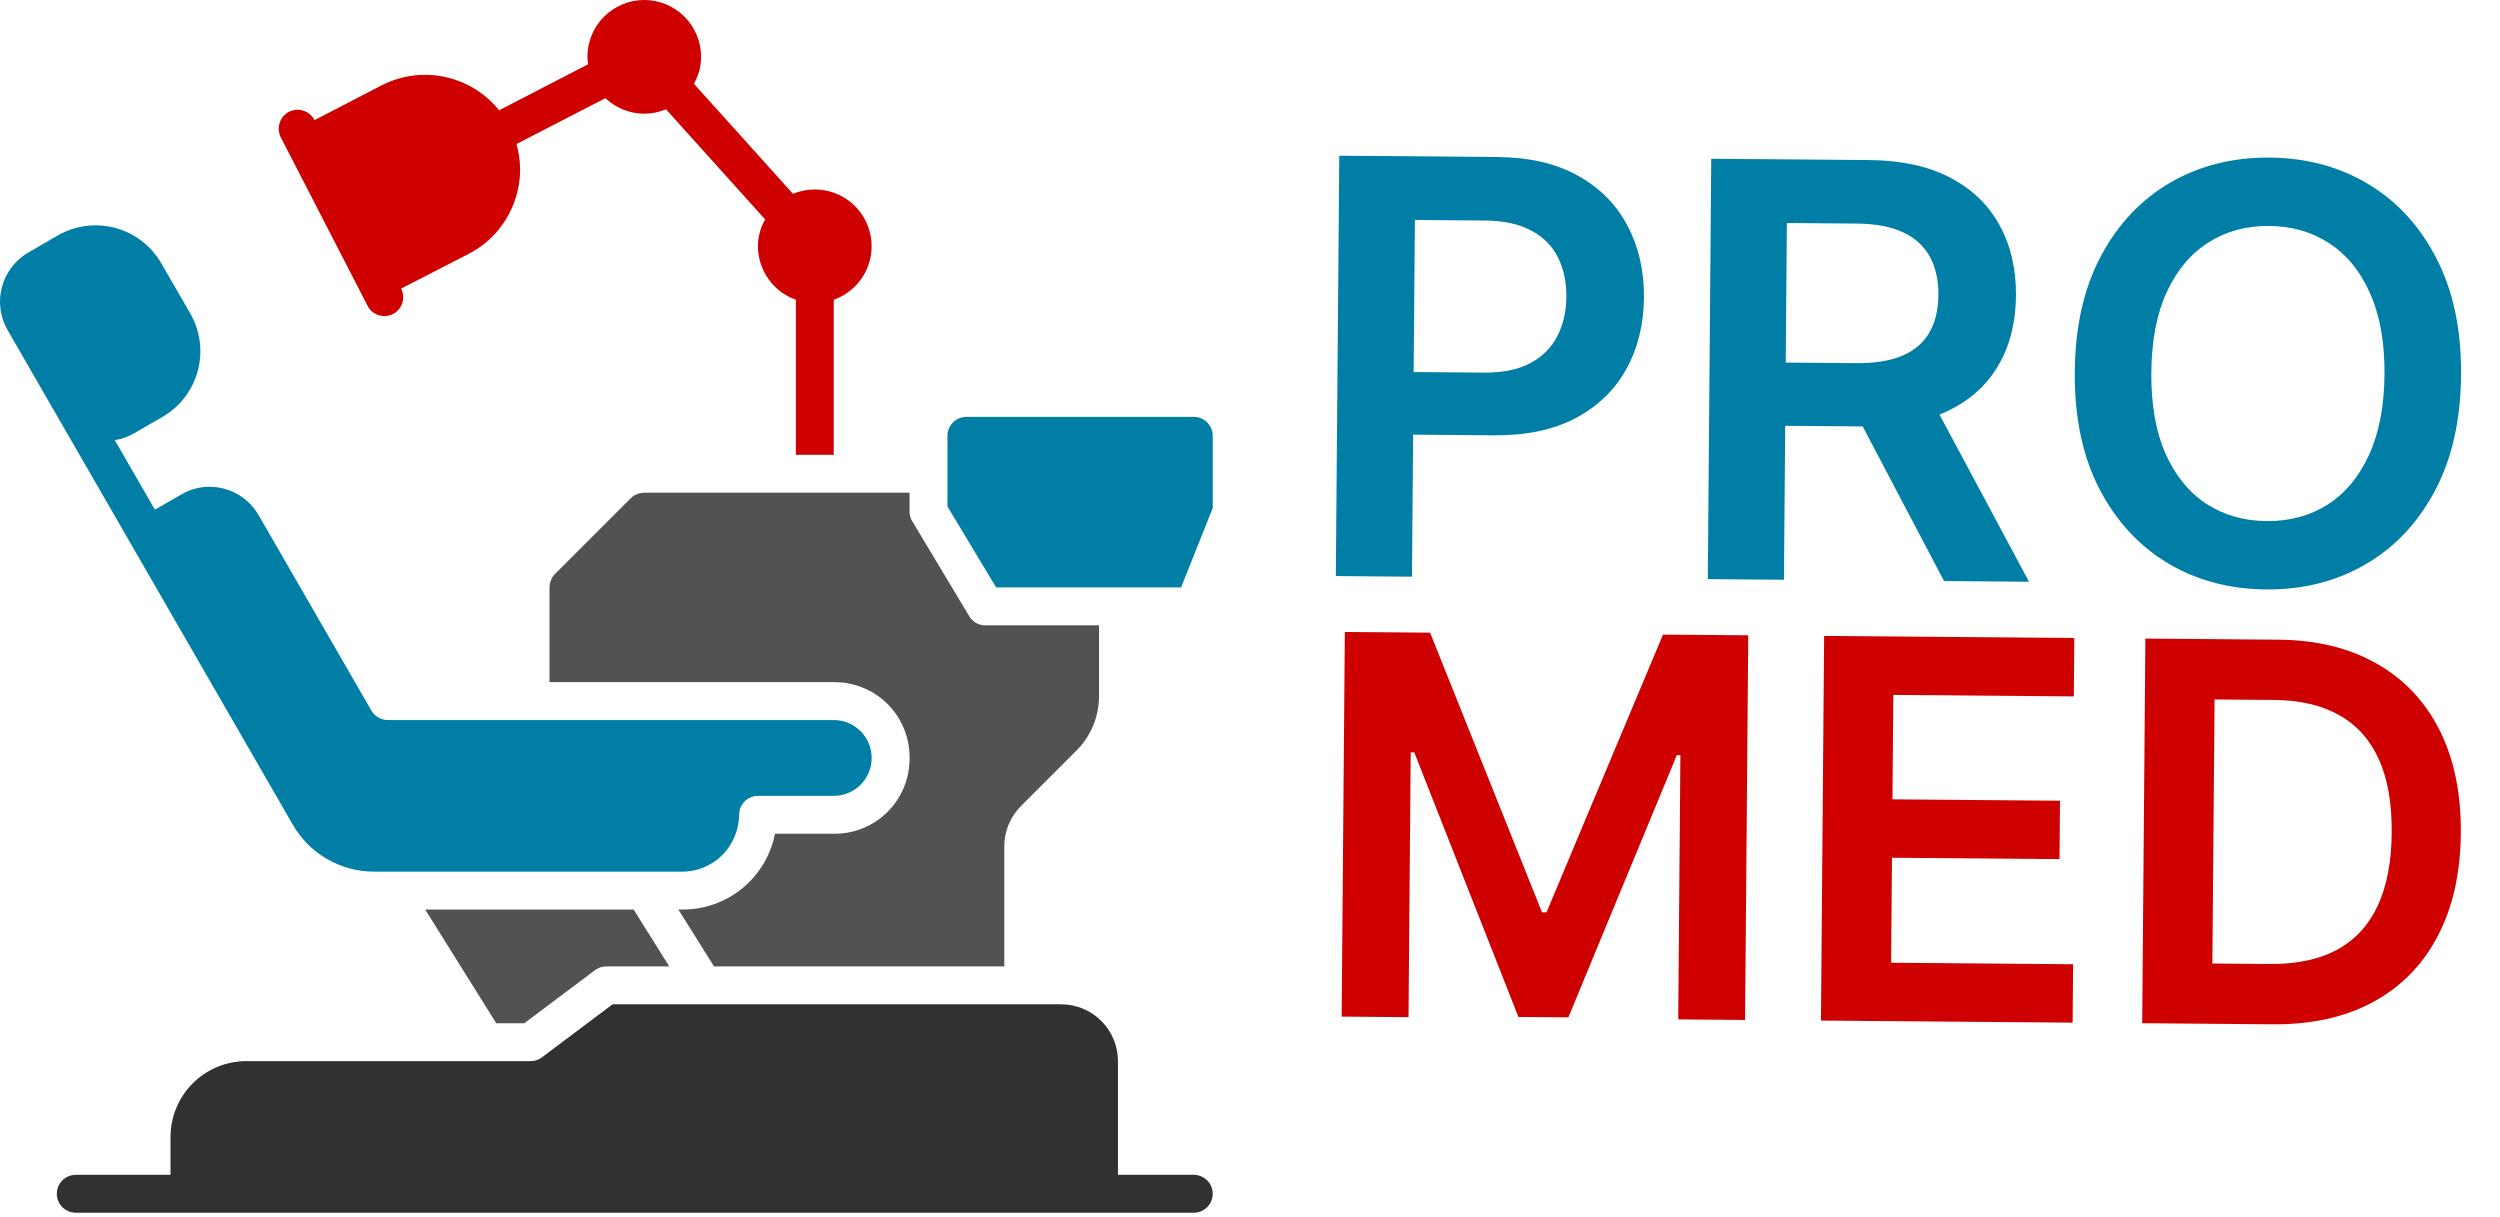
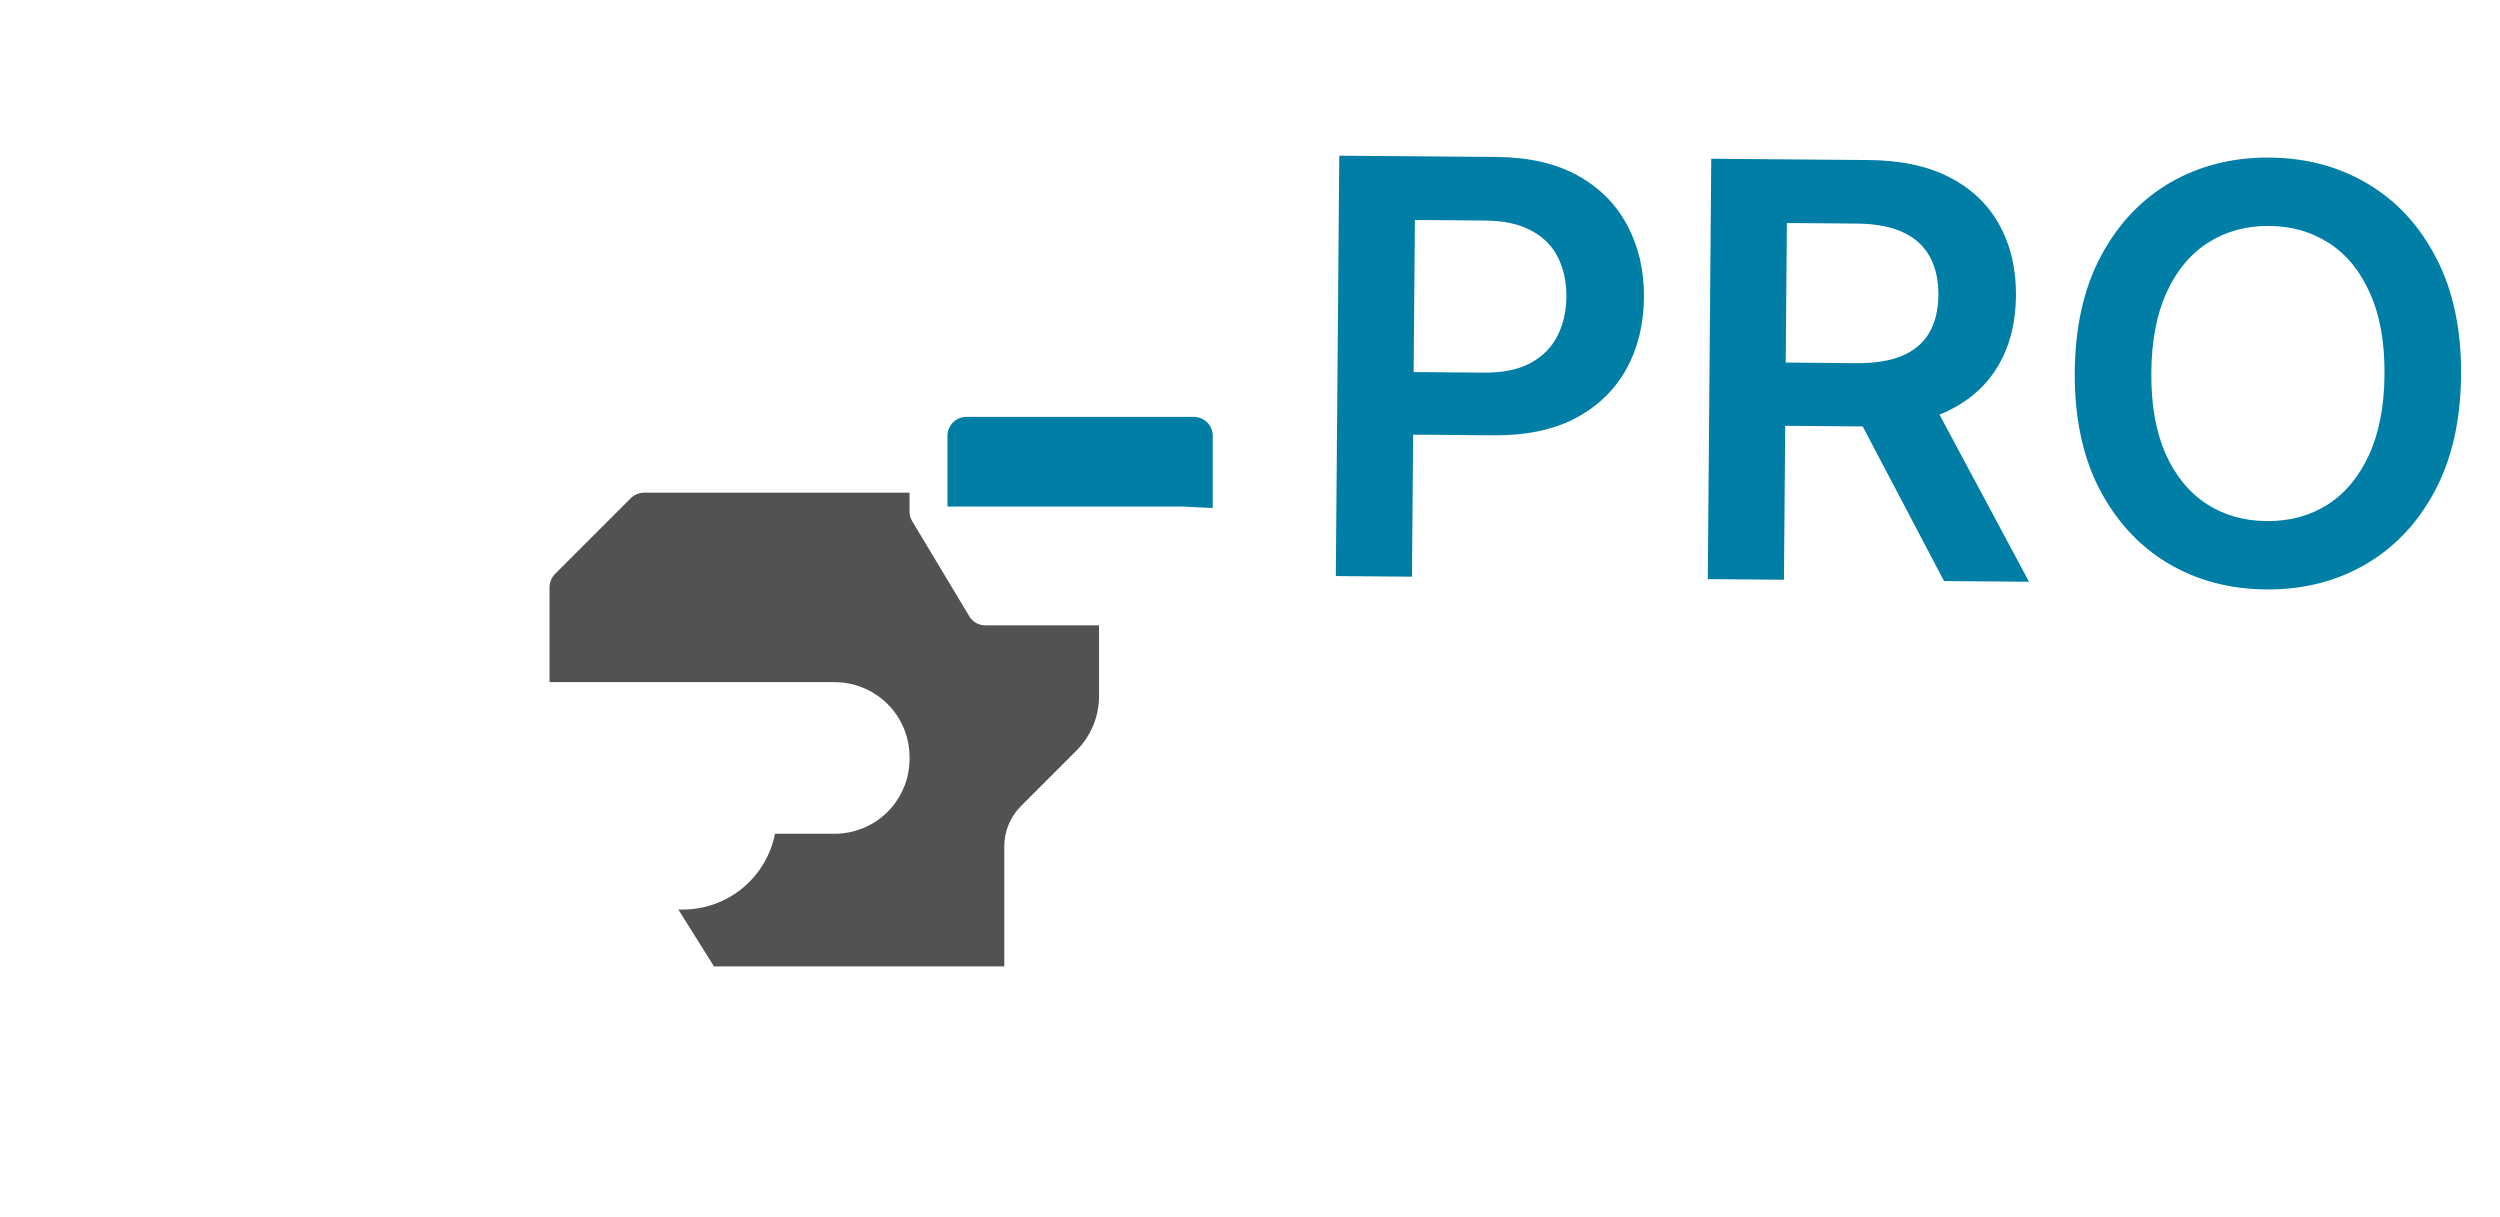
<svg xmlns="http://www.w3.org/2000/svg" width="536" height="261" viewBox="0 0 536 261" fill="none">
-   <path d="M255.942 251.884H239.691V227.508C239.691 224.276 238.407 221.176 236.122 218.89C233.836 216.604 230.736 215.32 227.503 215.32H131.341L116.187 226.695C115.484 227.223 114.629 227.508 113.75 227.508H52.81C48.5 227.508 44.367 229.22 41.319 232.268C38.272 235.315 36.559 239.449 36.559 243.759V251.884H16.246C15.169 251.884 14.135 252.312 13.373 253.074C12.612 253.836 12.184 254.869 12.184 255.946C12.184 257.024 12.612 258.057 13.373 258.819C14.135 259.581 15.169 260.009 16.246 260.009H255.942C257.019 260.009 258.053 259.581 258.815 258.819C259.577 258.057 260.005 257.024 260.005 255.946C260.005 254.869 259.577 253.836 258.815 253.074C258.053 252.312 257.019 251.884 255.942 251.884Z" fill="#313131" />
  <path d="M138.13 105.629C137.053 105.637 136.02 106.058 135.245 106.807L118.995 123.057C118.246 123.832 117.824 124.865 117.816 125.942V146.255H178.959C183.215 146.257 187.295 147.949 190.304 150.958C193.313 153.967 195.004 158.047 195.007 162.302V162.709C195.004 166.964 193.313 171.045 190.304 174.054C187.295 177.063 183.215 178.754 178.959 178.756H166.162C165.26 183.324 162.805 187.439 159.213 190.401C155.621 193.364 151.114 194.991 146.458 195.007H145.442L153.08 207.195H215.32V181.438C215.321 179.837 215.637 178.253 216.25 176.775C216.864 175.297 217.762 173.955 218.895 172.825L230.88 160.84C233.902 157.774 235.608 153.648 235.633 149.343V134.067H211.257C210.728 134.074 210.203 133.973 209.714 133.771C209.225 133.568 208.783 133.268 208.413 132.889C208.141 132.652 207.92 132.362 207.763 132.036L195.616 111.804C195.213 111.173 195.002 110.44 195.007 109.691V105.629H138.13Z" fill="#525252" />
-   <path d="M62.77 176.806C64.535 179.867 67.075 182.41 70.134 184.178C73.194 185.947 76.665 186.879 80.198 186.881H146.658C149.202 186.793 151.655 185.911 153.673 184.36C155.691 182.808 157.173 180.664 157.912 178.228C158.305 176.867 158.51 175.459 158.521 174.043C158.668 173.093 159.15 172.226 159.88 171.6C160.61 170.974 161.541 170.63 162.502 170.631H178.956C181.077 170.579 183.093 169.7 184.574 168.182C186.056 166.664 186.885 164.627 186.885 162.505C186.885 160.384 186.056 158.347 184.574 156.829C183.093 155.311 181.077 154.432 178.956 154.38H83.164C82.448 154.382 81.745 154.195 81.124 153.838C80.504 153.481 79.988 152.968 79.629 152.349L55.456 110.463C54.389 108.607 52.849 107.065 50.995 105.995C49.14 104.925 47.035 104.364 44.894 104.369C42.762 104.364 40.669 104.94 38.84 106.035L33.211 109.273L24.616 94.369C25.988 94.15 27.312 93.695 28.528 93.022L34.828 89.384C36.677 88.317 38.298 86.897 39.598 85.203C40.898 83.51 41.852 81.576 42.404 79.514C42.957 77.452 43.098 75.301 42.819 73.184C42.54 71.068 41.847 69.027 40.779 67.178L34.572 56.434C33.504 54.586 32.083 52.966 30.388 51.668C28.694 50.369 26.761 49.417 24.698 48.865C22.636 48.314 20.485 48.175 18.369 48.455C16.253 48.735 14.213 49.429 12.365 50.498L6.078 54.135C3.286 55.755 1.25 58.416 0.415 61.535C-0.42 64.654 0.015 67.976 1.625 70.775C35.533 129.564 -2.746 63.174 62.77 176.806Z" fill="#007EA6" />
-   <path d="M78.811 65.571C79.302 66.525 80.151 67.244 81.171 67.572C82.192 67.9 83.302 67.808 84.255 67.318C85.209 66.828 85.929 65.979 86.256 64.958C86.584 63.937 86.493 62.828 86.002 61.874L100.465 54.439C103.792 52.723 106.582 50.125 108.531 46.929C110.48 43.733 111.512 40.063 111.516 36.32C111.498 34.479 111.239 32.649 110.744 30.876L129.798 21.044C132.045 23.179 135.026 24.371 138.126 24.376C139.73 24.38 141.319 24.062 142.798 23.441L164.046 47.045C163.034 48.8 162.502 50.789 162.502 52.814C162.515 55.328 163.302 57.776 164.756 59.825C166.209 61.876 168.26 63.428 170.627 64.271V97.503H178.752V64.271C181.462 63.316 183.747 61.433 185.202 58.956C186.657 56.478 187.188 53.566 186.701 50.734C186.215 47.902 184.742 45.334 182.543 43.484C180.345 41.634 177.563 40.622 174.69 40.626C173.085 40.622 171.497 40.94 170.018 41.561L148.77 17.957C149.782 16.203 150.314 14.213 150.314 12.188C150.314 8.955 149.03 5.855 146.744 3.57C144.458 1.284 141.358 0 138.126 0C134.893 0 131.793 1.284 129.508 3.57C127.222 5.855 125.938 8.955 125.938 12.188C125.952 12.719 126.006 13.249 126.101 13.772L107.006 23.645C104.07 19.996 99.966 17.47 95.385 16.493C90.805 15.517 86.028 16.148 81.858 18.282L67.436 25.757C67.089 25.086 66.564 24.523 65.92 24.129C65.275 23.735 64.535 23.526 63.78 23.523C63.144 23.531 62.519 23.684 61.951 23.97C60.998 24.471 60.28 25.327 59.953 26.354C59.626 27.38 59.717 28.494 60.205 29.454L78.811 65.571Z" fill="#CE0000" />
-   <path d="M106.396 219.382H112.409L127.562 208.007C128.263 207.475 129.12 207.19 130 207.195H143.488L135.85 195.007H91.161L106.396 219.382Z" fill="#525252" />
-   <path d="M255.946 89.378H207.194C206.117 89.378 205.084 89.806 204.322 90.568C203.56 91.33 203.132 92.363 203.132 93.441V108.594L213.573 125.942H253.224L260.009 108.919V93.441C260.009 92.363 259.581 91.33 258.819 90.568C258.057 89.806 257.024 89.378 255.946 89.378Z" fill="#007EA6" />
+   <path d="M255.946 89.378H207.194C206.117 89.378 205.084 89.806 204.322 90.568C203.56 91.33 203.132 92.363 203.132 93.441V108.594H253.224L260.009 108.919V93.441C260.009 92.363 259.581 91.33 258.819 90.568C258.057 89.806 257.024 89.378 255.946 89.378Z" fill="#007EA6" />
  <path d="M286.4 123.509L287.139 33.383L320.936 33.66C327.86 33.717 333.658 35.056 338.331 37.676C343.033 40.296 346.569 43.875 348.937 48.413C351.336 52.922 352.511 58.037 352.464 63.758C352.417 69.537 351.157 74.661 348.685 79.13C346.214 83.599 342.591 87.105 337.817 89.647C333.043 92.161 327.18 93.389 320.227 93.332L297.827 93.148L297.937 79.726L318.136 79.892C322.185 79.925 325.506 79.248 328.099 77.861C330.693 76.474 332.615 74.553 333.868 72.099C335.15 69.645 335.803 66.819 335.83 63.621C335.856 60.423 335.248 57.602 334.007 55.156C332.794 52.711 330.888 50.803 328.288 49.432C325.718 48.032 322.394 47.315 318.316 47.282L303.353 47.159L302.726 123.643L286.4 123.509ZM366.151 124.163L366.89 34.037L400.687 34.314C407.611 34.371 413.41 35.621 418.084 38.066C422.788 40.51 426.325 43.913 428.695 48.275C431.095 52.607 432.271 57.649 432.224 63.399C432.177 69.179 430.903 74.185 428.404 78.419C425.934 82.624 422.314 85.865 417.542 88.144C412.77 90.394 406.923 91.49 399.999 91.433L375.927 91.236L376.038 77.682L397.91 77.861C401.958 77.894 405.278 77.364 407.869 76.27C410.46 75.147 412.381 73.505 413.631 71.344C414.91 69.154 415.563 66.461 415.589 63.263C415.616 60.065 415.007 57.331 413.764 55.062C412.521 52.763 410.614 51.017 408.042 49.822C405.47 48.598 402.145 47.969 398.067 47.936L383.105 47.813L382.478 124.297L366.151 124.163ZM413.045 83.706L435.022 124.728L416.803 124.578L395.223 83.56L413.045 83.706ZM527.652 80.421C527.572 90.132 525.685 98.434 521.99 105.328C518.325 112.193 513.353 117.433 507.074 121.049C500.824 124.666 493.754 126.441 485.862 126.377C477.97 126.312 470.914 124.42 464.696 120.702C458.506 116.954 453.621 111.619 450.04 104.694C446.488 97.741 444.751 89.424 444.831 79.742C444.91 70.031 446.783 61.743 450.448 54.879C454.143 47.985 459.115 42.73 465.364 39.113C471.643 35.497 478.729 33.722 486.621 33.786C494.513 33.851 501.553 35.742 507.743 39.461C513.962 43.179 518.847 48.515 522.399 55.468C525.98 62.393 527.731 70.71 527.652 80.421ZM511.237 80.286C511.293 73.451 510.27 67.677 508.166 62.965C506.093 58.225 503.188 54.636 499.453 52.2C495.717 49.734 491.4 48.481 486.501 48.441C481.601 48.4 477.264 49.583 473.489 51.987C469.714 54.362 466.736 57.902 464.556 62.608C462.405 67.285 461.301 73.041 461.245 79.877C461.189 86.712 462.198 92.501 464.272 97.241C466.375 101.953 469.294 105.542 473.029 108.007C476.765 110.444 481.082 111.682 485.982 111.722C490.881 111.763 495.219 110.595 498.994 108.22C502.769 105.816 505.732 102.276 507.883 97.599C510.063 92.893 511.181 87.122 511.237 80.286Z" fill="#007EA6" />
-   <path d="M288.332 135.494L306.613 135.645L330.602 195.603L331.568 195.611L356.544 136.058L374.825 136.209L374.144 218.675L359.809 218.557L360.277 161.901L359.512 161.895L336.255 218.121L325.544 218.032L303.22 161.309L302.455 161.303L301.985 218.079L287.65 217.96L288.332 135.494ZM390.412 218.81L391.093 136.343L444.729 136.787L444.625 149.31L405.929 148.99L405.744 171.378L441.662 171.675L441.558 184.198L405.64 183.901L405.454 206.41L444.473 206.733L444.369 219.256L390.412 218.81ZM487.233 219.61L459.288 219.379L459.97 136.913L488.479 137.148C496.666 137.216 503.686 138.925 509.538 142.276C515.416 145.599 519.914 150.348 523.031 156.522C526.148 162.695 527.671 170.064 527.6 178.627C527.529 187.218 525.871 194.587 522.625 200.734C519.406 206.883 514.79 211.583 508.777 214.835C502.79 218.088 495.609 219.679 487.233 219.61ZM474.334 206.577L486.615 206.679C492.36 206.726 497.16 205.719 501.017 203.657C504.873 201.568 507.785 198.437 509.752 194.265C511.72 190.067 512.73 184.813 512.782 178.505C512.834 172.196 511.911 166.954 510.012 162.777C508.114 158.573 505.281 155.422 501.513 153.324C497.772 151.199 493.11 150.113 487.526 150.067L474.802 149.962L474.334 206.577Z" fill="#CE0000" />
</svg>